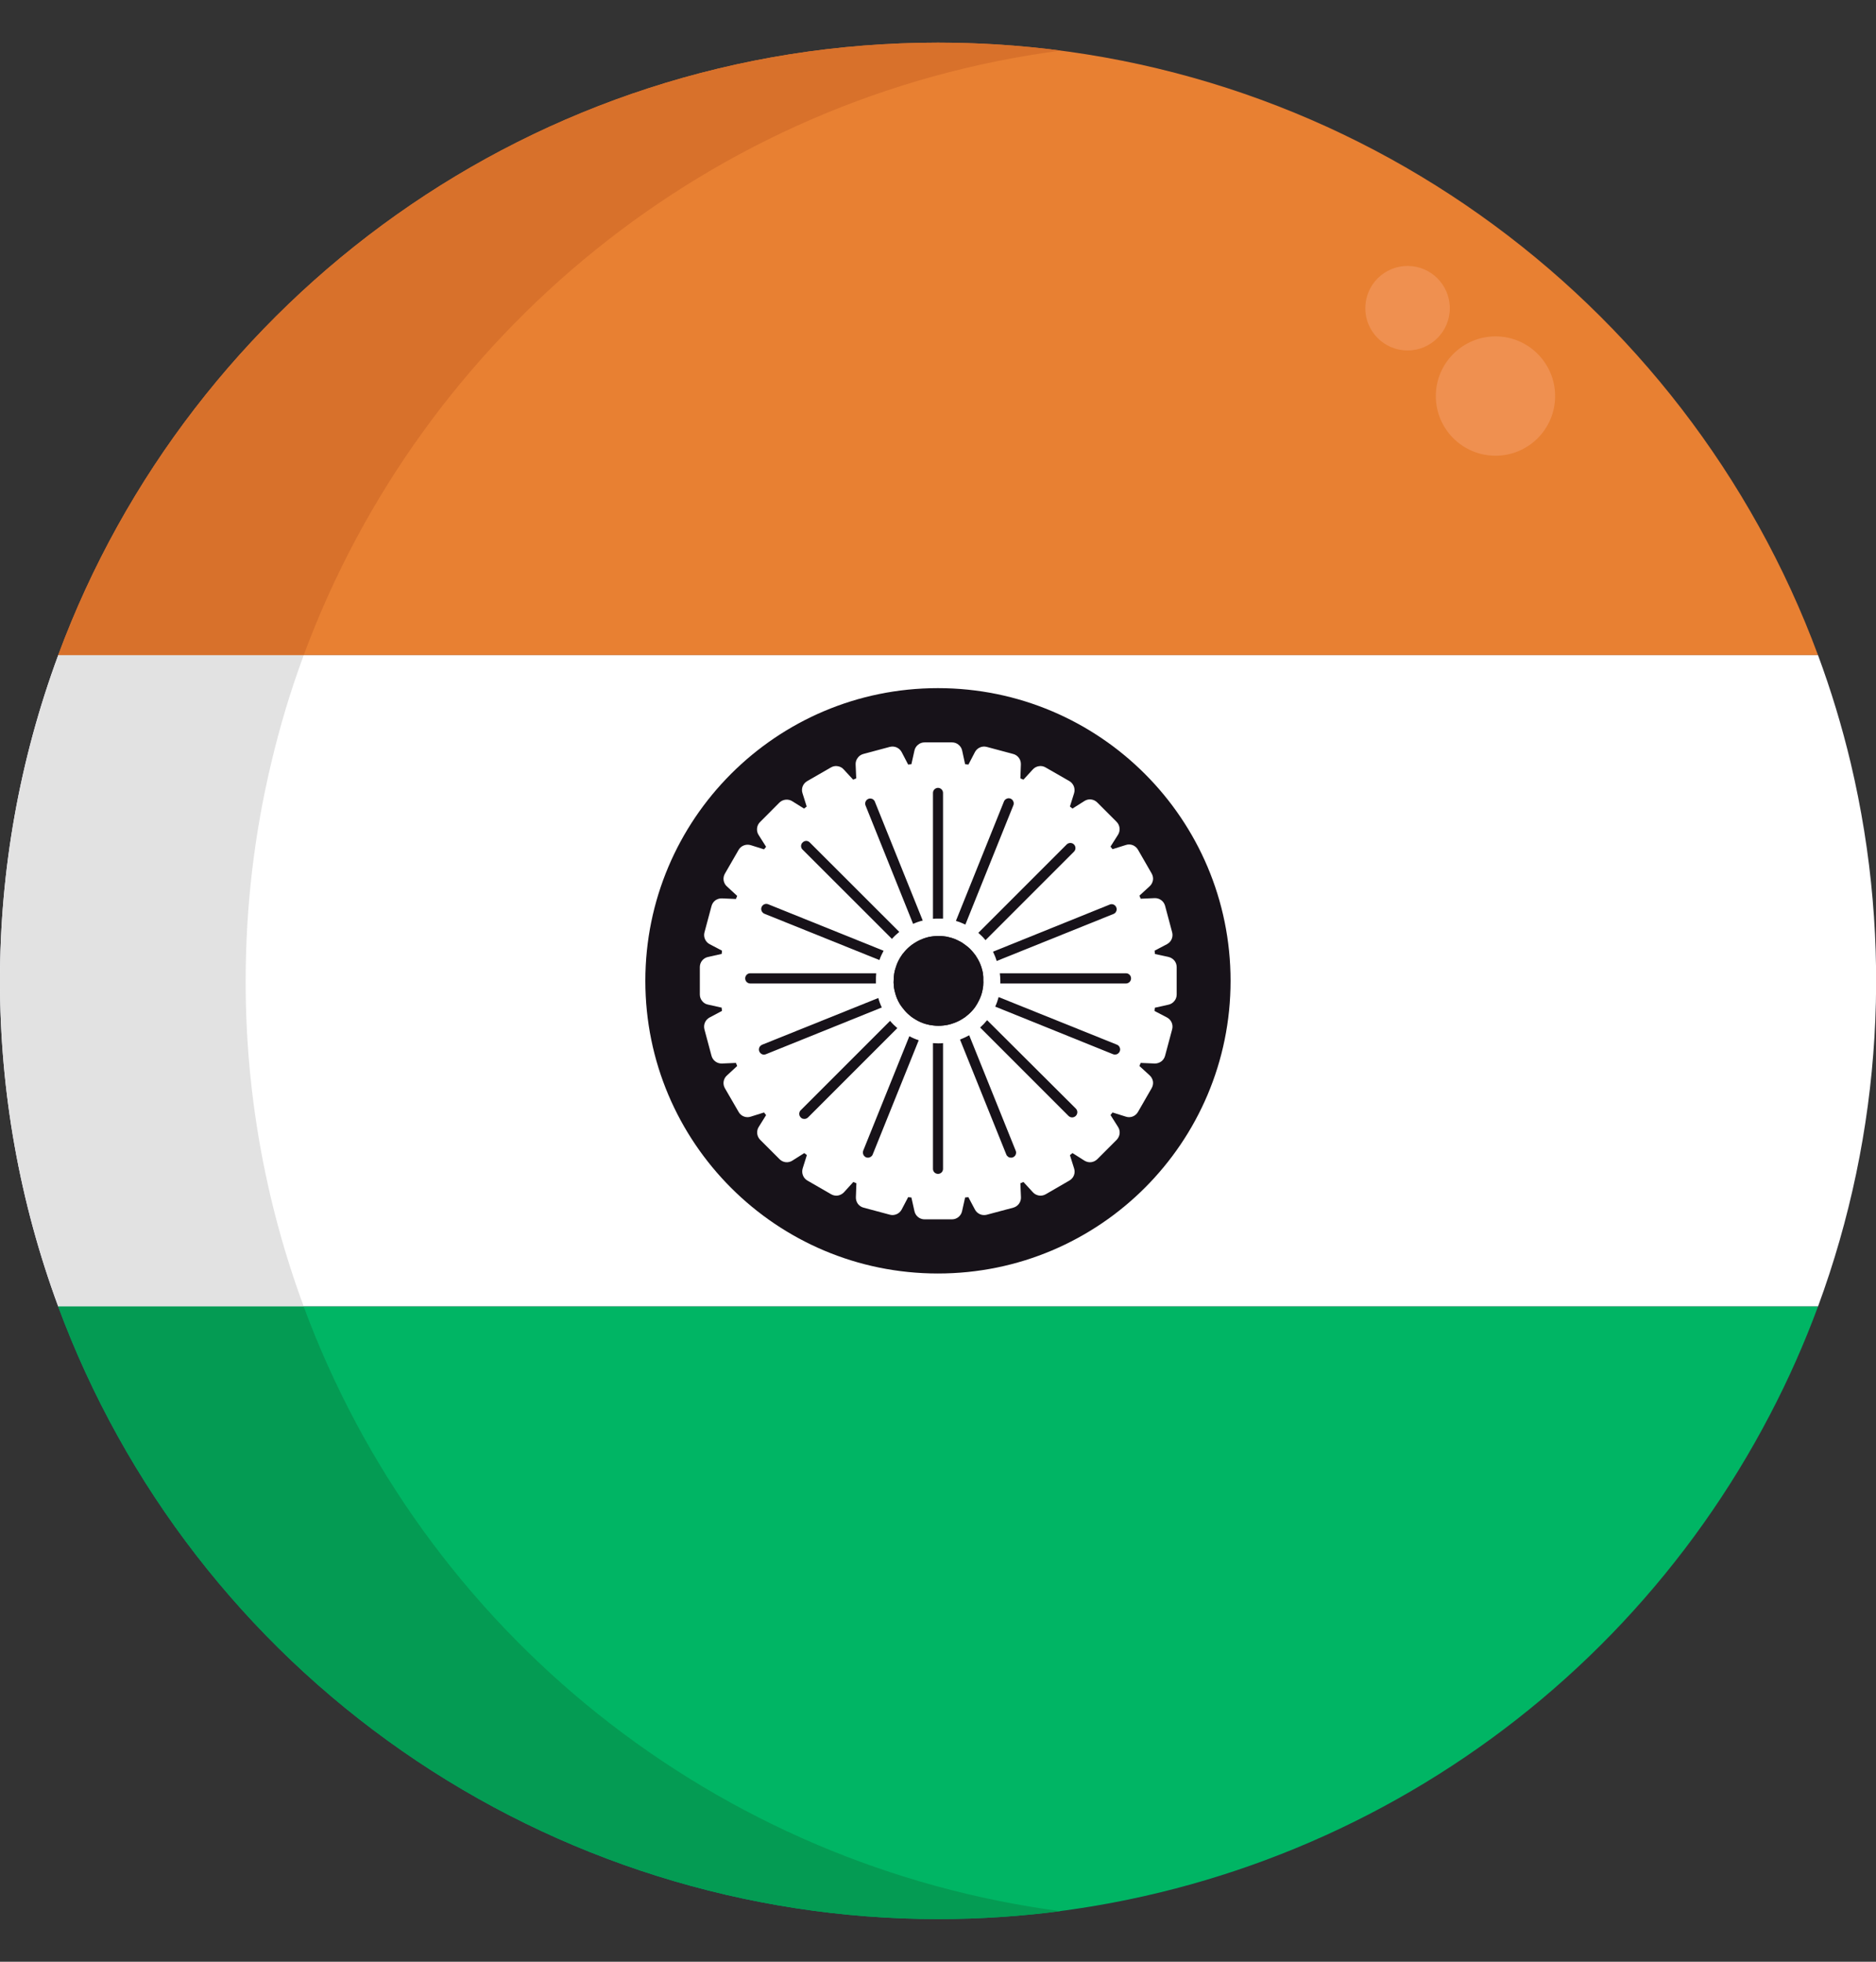
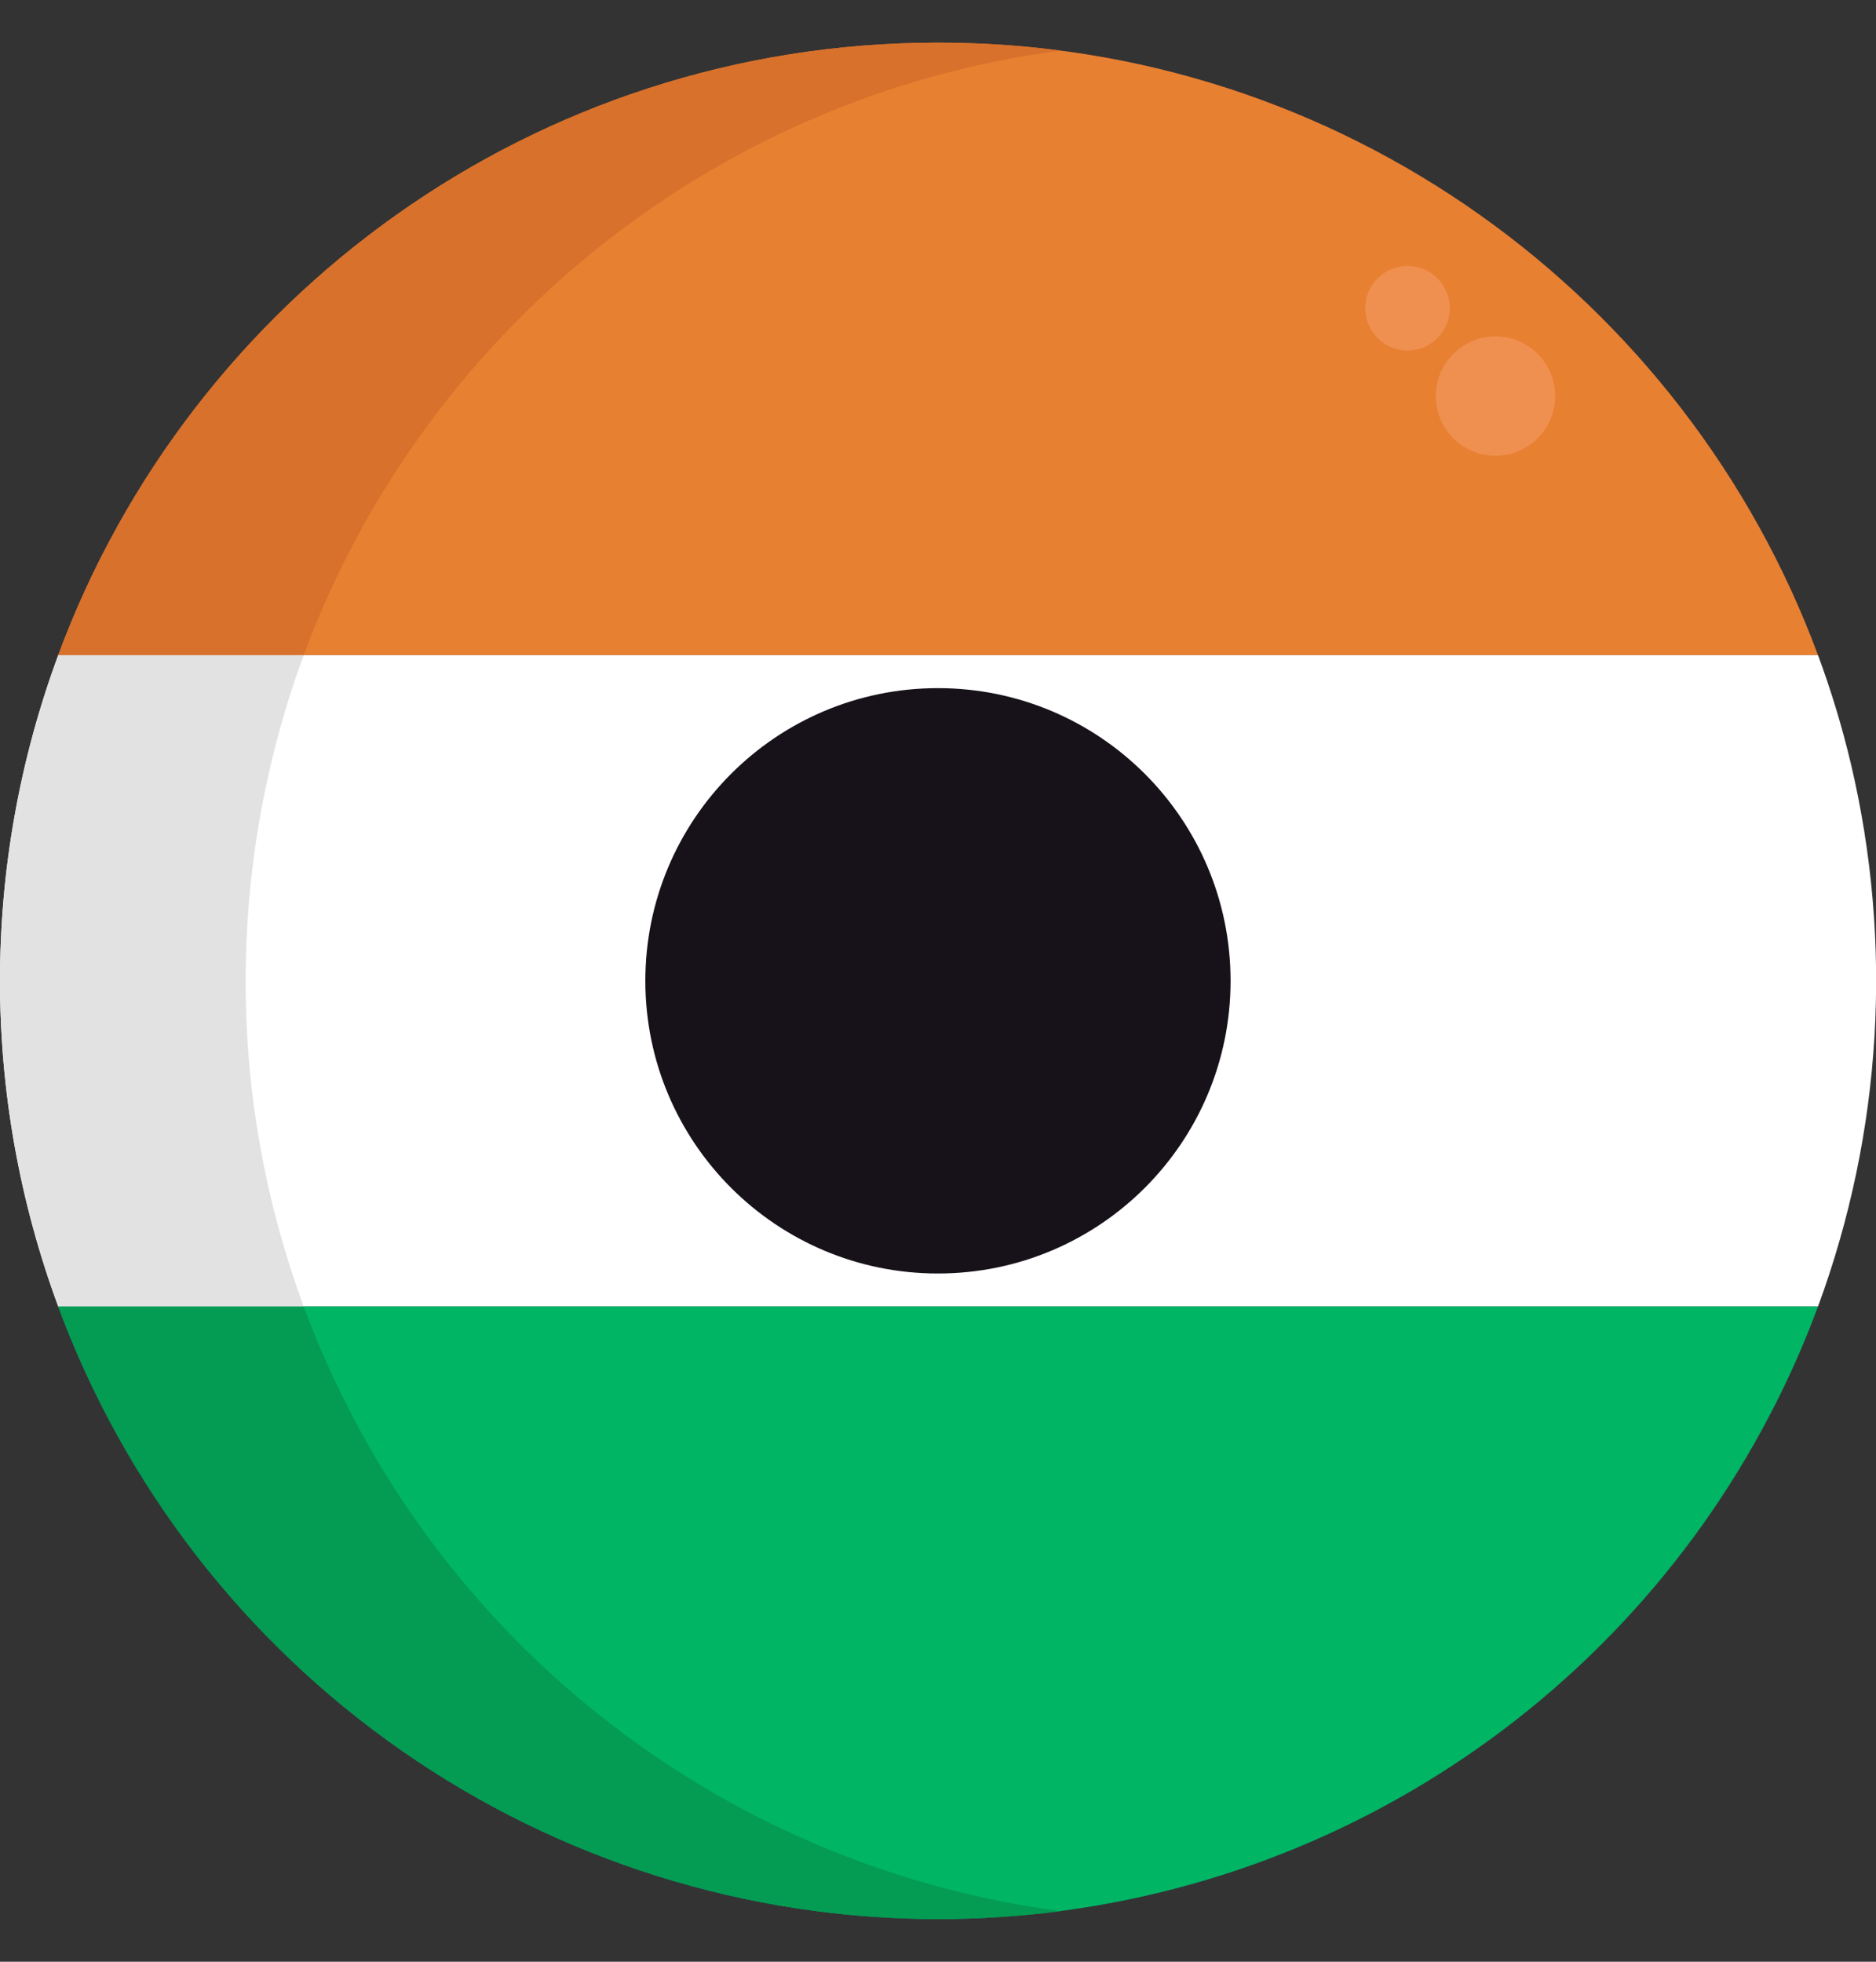
<svg xmlns="http://www.w3.org/2000/svg" width="22" height="23" viewBox="0 0 22 23" fill="none">
  <rect x="0" y="0" width="22" height="23" fill="#333333" stroke="none" />
  <g clip-path="url(#clip0_1733_25691)">
    <path d="M11 22.5C17.075 22.5 22 17.575 22 11.5C22 5.425 17.075 0.5 11 0.5C4.925 0.5 0 5.425 0 11.5C0 17.575 4.925 22.5 11 22.5Z" fill="#27273D" />
    <path d="M21.32 7.681H0.682C2.235 3.488 6.269 0.5 11.001 0.5C15.734 0.5 19.767 3.488 21.32 7.681Z" fill="#E88032" />
    <path d="M21.32 15.318H0.683C-0.228 12.854 -0.228 10.145 0.683 7.681H21.32C21.473 8.094 21.601 8.516 21.703 8.944C22.205 11.06 22.072 13.278 21.32 15.318Z" fill="white" />
    <path d="M11.001 22.5C8.754 22.5 6.56 21.812 4.715 20.528C2.87 19.244 1.463 17.426 0.682 15.318H21.32C21.16 15.751 20.973 16.173 20.759 16.582C19.829 18.367 18.428 19.862 16.707 20.905C14.987 21.949 13.013 22.5 11.001 22.5Z" fill="#00B564" />
    <path d="M12.441 0.593C8.342 1.129 4.954 3.92 3.561 7.683H0.682C2.235 3.488 6.269 0.5 11.001 0.5C11.482 0.5 11.963 0.531 12.441 0.593Z" fill="#D8712B" />
    <path d="M2.881 11.5C2.879 12.803 3.11 14.096 3.562 15.318H0.683C-0.228 12.854 -0.228 10.145 0.683 7.681H3.562C3.409 8.094 3.282 8.516 3.181 8.944C2.981 9.781 2.881 10.639 2.881 11.5Z" fill="#E2E2E2" />
    <path d="M12.441 22.407C11.963 22.469 11.482 22.5 11.001 22.5C8.754 22.5 6.56 21.812 4.715 20.528C2.87 19.244 1.463 17.426 0.682 15.318H3.561C4.256 17.196 5.45 18.848 7.015 20.098C8.58 21.347 10.456 22.146 12.441 22.408V22.407Z" fill="#049B53" />
    <path d="M17.538 5.343C17.924 5.343 18.237 5.03 18.237 4.644C18.237 4.258 17.924 3.944 17.538 3.944C17.152 3.944 16.838 4.258 16.838 4.644C16.838 5.03 17.152 5.343 17.538 5.343Z" fill="#EF9050" />
    <path d="M16.507 4.109C16.78 4.109 17.002 3.887 17.002 3.614C17.002 3.34 16.78 3.118 16.507 3.118C16.233 3.118 16.011 3.34 16.011 3.614C16.011 3.887 16.233 4.109 16.507 4.109Z" fill="#EF9050" />
    <path d="M10.999 14.931C12.895 14.931 14.431 13.395 14.431 11.5C14.431 9.605 12.895 8.068 10.999 8.068C9.104 8.068 7.568 9.605 7.568 11.5C7.568 13.395 9.104 14.931 10.999 14.931Z" fill="#171219" />
-     <path d="M13.704 11.22L13.544 11.185C13.544 11.172 13.541 11.159 13.54 11.146L13.685 11.07C13.709 11.057 13.729 11.037 13.74 11.011C13.751 10.986 13.753 10.957 13.746 10.931L13.663 10.62C13.656 10.594 13.64 10.57 13.618 10.554C13.595 10.537 13.568 10.529 13.54 10.53L13.377 10.537C13.372 10.525 13.367 10.513 13.362 10.501L13.482 10.391C13.503 10.372 13.516 10.347 13.521 10.319C13.525 10.292 13.519 10.264 13.505 10.24L13.345 9.962C13.331 9.938 13.309 9.919 13.284 9.909C13.258 9.899 13.229 9.898 13.203 9.907L13.047 9.956C13.039 9.945 13.031 9.936 13.023 9.926L13.111 9.787C13.126 9.763 13.132 9.736 13.129 9.708C13.126 9.681 13.114 9.655 13.094 9.635L12.867 9.408C12.848 9.389 12.822 9.376 12.794 9.373C12.767 9.37 12.739 9.377 12.716 9.392L12.577 9.48L12.547 9.456L12.596 9.3C12.604 9.274 12.603 9.245 12.593 9.219C12.583 9.194 12.565 9.172 12.541 9.158L12.262 8.998C12.239 8.984 12.21 8.978 12.183 8.983C12.156 8.987 12.131 9 12.112 9.021L12.002 9.141L11.966 9.126L11.972 8.963C11.973 8.935 11.965 8.908 11.949 8.886C11.932 8.863 11.909 8.847 11.882 8.84L11.572 8.757C11.545 8.75 11.517 8.752 11.492 8.763C11.466 8.774 11.446 8.794 11.433 8.818L11.357 8.964L11.318 8.96L11.283 8.799C11.277 8.772 11.262 8.748 11.24 8.731C11.219 8.713 11.192 8.704 11.164 8.704H10.843C10.815 8.704 10.788 8.713 10.767 8.731C10.745 8.748 10.73 8.772 10.724 8.799L10.688 8.96L10.65 8.964L10.574 8.818C10.561 8.794 10.54 8.774 10.515 8.763C10.49 8.752 10.461 8.75 10.434 8.757L10.124 8.84C10.098 8.847 10.074 8.863 10.058 8.886C10.041 8.908 10.033 8.935 10.034 8.963L10.041 9.126L10.005 9.141L9.894 9.021C9.876 9 9.851 8.987 9.823 8.983C9.796 8.978 9.768 8.984 9.744 8.998L9.466 9.158C9.442 9.172 9.423 9.194 9.413 9.219C9.403 9.245 9.402 9.274 9.411 9.3L9.46 9.456L9.429 9.48L9.291 9.394C9.268 9.379 9.24 9.373 9.212 9.376C9.185 9.379 9.159 9.391 9.139 9.411L8.913 9.638C8.893 9.657 8.881 9.683 8.878 9.711C8.875 9.738 8.881 9.766 8.896 9.789L8.984 9.928C8.976 9.938 8.968 9.948 8.96 9.958L8.804 9.909C8.777 9.901 8.749 9.902 8.723 9.912C8.697 9.922 8.676 9.94 8.662 9.964L8.501 10.243C8.487 10.267 8.482 10.295 8.486 10.322C8.491 10.35 8.504 10.375 8.525 10.393L8.645 10.504C8.64 10.516 8.635 10.528 8.63 10.54L8.467 10.533C8.439 10.532 8.412 10.54 8.389 10.556C8.367 10.573 8.351 10.596 8.344 10.623L8.261 10.933C8.254 10.96 8.257 10.988 8.268 11.012C8.279 11.037 8.298 11.057 8.322 11.07L8.467 11.146C8.467 11.159 8.464 11.171 8.463 11.184L8.302 11.22C8.275 11.226 8.251 11.241 8.234 11.262C8.216 11.284 8.207 11.311 8.207 11.338V11.66C8.207 11.688 8.216 11.714 8.234 11.736C8.251 11.758 8.275 11.773 8.302 11.778L8.463 11.814C8.463 11.827 8.466 11.84 8.467 11.852L8.322 11.929C8.298 11.942 8.278 11.963 8.267 11.988C8.256 12.013 8.254 12.042 8.261 12.069L8.344 12.379C8.351 12.405 8.367 12.429 8.389 12.445C8.412 12.462 8.439 12.47 8.467 12.469L8.63 12.462C8.635 12.474 8.64 12.486 8.645 12.498L8.525 12.609C8.504 12.627 8.491 12.652 8.486 12.68C8.482 12.707 8.487 12.735 8.501 12.759L8.662 13.037C8.676 13.062 8.697 13.08 8.723 13.09C8.749 13.1 8.777 13.101 8.804 13.092L8.96 13.043C8.968 13.054 8.976 13.064 8.984 13.074L8.898 13.212C8.883 13.235 8.877 13.263 8.88 13.291C8.883 13.318 8.895 13.344 8.915 13.364L9.142 13.591C9.161 13.61 9.187 13.623 9.214 13.626C9.242 13.629 9.27 13.622 9.293 13.607L9.432 13.519L9.462 13.543L9.413 13.699C9.405 13.726 9.406 13.754 9.416 13.78C9.426 13.806 9.444 13.827 9.468 13.841L9.747 14.002C9.771 14.016 9.799 14.021 9.826 14.017C9.853 14.012 9.878 13.999 9.897 13.979L10.007 13.858L10.043 13.873L10.037 14.037C10.036 14.064 10.044 14.091 10.06 14.114C10.077 14.136 10.1 14.152 10.127 14.159L10.437 14.242C10.463 14.249 10.491 14.246 10.516 14.235C10.541 14.224 10.561 14.205 10.574 14.181L10.65 14.036L10.688 14.04L10.724 14.201C10.73 14.228 10.745 14.252 10.766 14.269C10.788 14.287 10.815 14.296 10.842 14.296H11.164C11.191 14.296 11.218 14.287 11.24 14.269C11.261 14.252 11.276 14.228 11.282 14.201L11.318 14.04L11.356 14.036L11.433 14.181C11.446 14.206 11.467 14.225 11.492 14.236C11.517 14.247 11.546 14.249 11.572 14.242L11.883 14.159C11.909 14.152 11.933 14.136 11.949 14.114C11.966 14.091 11.974 14.064 11.973 14.037L11.966 13.873L12.002 13.858L12.113 13.979C12.131 13.999 12.156 14.012 12.184 14.017C12.211 14.021 12.239 14.016 12.263 14.002L12.541 13.841C12.565 13.827 12.584 13.806 12.594 13.78C12.604 13.754 12.605 13.726 12.596 13.699L12.547 13.543L12.577 13.519L12.716 13.607C12.74 13.622 12.767 13.629 12.795 13.626C12.822 13.623 12.848 13.61 12.868 13.591L13.095 13.364C13.114 13.344 13.127 13.318 13.13 13.291C13.133 13.263 13.126 13.235 13.111 13.212L13.023 13.073C13.031 13.063 13.039 13.053 13.047 13.043L13.203 13.092C13.229 13.101 13.258 13.1 13.284 13.09C13.309 13.08 13.331 13.061 13.345 13.037L13.505 12.759C13.519 12.735 13.525 12.707 13.521 12.679C13.516 12.652 13.503 12.627 13.482 12.608L13.362 12.498C13.367 12.486 13.372 12.474 13.377 12.462L13.54 12.469C13.568 12.47 13.595 12.461 13.618 12.445C13.64 12.429 13.656 12.405 13.663 12.378L13.746 12.068C13.753 12.041 13.751 12.013 13.74 11.988C13.729 11.963 13.709 11.942 13.685 11.929L13.539 11.853C13.539 11.84 13.542 11.828 13.543 11.815L13.704 11.779C13.731 11.773 13.755 11.758 13.772 11.736C13.79 11.715 13.799 11.688 13.799 11.66V11.339C13.799 11.311 13.79 11.285 13.773 11.263C13.755 11.242 13.731 11.226 13.704 11.22Z" fill="white" />
    <path d="M11.531 11.501C11.532 11.511 11.532 11.521 11.531 11.531C11.531 11.559 11.527 11.586 11.521 11.613C11.513 11.652 11.5 11.69 11.482 11.726C11.468 11.756 11.451 11.785 11.432 11.812C11.408 11.844 11.381 11.873 11.351 11.898C11.332 11.915 11.311 11.931 11.289 11.944C11.255 11.966 11.219 11.983 11.181 11.996C11.144 12.01 11.105 12.019 11.065 12.023C11.025 12.028 10.986 12.028 10.946 12.023C10.915 12.02 10.884 12.014 10.854 12.005C10.816 11.994 10.779 11.978 10.745 11.958C10.719 11.943 10.694 11.927 10.672 11.908C10.641 11.883 10.613 11.854 10.589 11.822C10.567 11.795 10.548 11.767 10.533 11.736C10.515 11.7 10.502 11.662 10.493 11.623C10.485 11.593 10.481 11.562 10.48 11.531C10.479 11.521 10.479 11.511 10.48 11.501C10.48 11.471 10.482 11.441 10.487 11.412C10.492 11.385 10.498 11.359 10.508 11.333C10.52 11.295 10.537 11.259 10.558 11.225C10.573 11.2 10.59 11.177 10.609 11.156C10.635 11.126 10.665 11.098 10.697 11.075C10.759 11.03 10.829 10.999 10.904 10.983C10.919 10.981 10.933 10.979 10.947 10.977C10.96 10.975 10.986 10.974 11.006 10.974C11.026 10.974 11.046 10.974 11.065 10.977C11.089 10.979 11.112 10.983 11.135 10.99C11.174 10.999 11.212 11.014 11.247 11.033C11.276 11.047 11.303 11.065 11.328 11.085C11.361 11.109 11.389 11.136 11.414 11.168C11.432 11.188 11.448 11.211 11.461 11.235C11.482 11.269 11.498 11.305 11.51 11.343C11.517 11.366 11.523 11.389 11.527 11.412C11.531 11.442 11.532 11.471 11.531 11.501Z" fill="#171219" />
    <path d="M11.531 11.501C11.532 11.511 11.532 11.521 11.531 11.531C11.531 11.559 11.527 11.586 11.521 11.613C11.513 11.652 11.5 11.69 11.482 11.726C11.468 11.756 11.451 11.785 11.432 11.812C11.408 11.844 11.381 11.873 11.351 11.898C11.332 11.915 11.311 11.931 11.289 11.944C11.255 11.966 11.219 11.983 11.181 11.996C11.144 12.01 11.105 12.019 11.065 12.023C11.025 12.028 10.986 12.028 10.946 12.023C10.915 12.02 10.884 12.014 10.854 12.005C10.816 11.994 10.779 11.978 10.745 11.958C10.719 11.943 10.694 11.927 10.672 11.908C10.641 11.883 10.613 11.854 10.589 11.822C10.567 11.795 10.548 11.767 10.533 11.736C10.515 11.7 10.502 11.662 10.493 11.623C10.485 11.593 10.481 11.562 10.48 11.531C10.479 11.521 10.479 11.511 10.48 11.501C10.48 11.471 10.482 11.441 10.487 11.412C10.492 11.385 10.498 11.359 10.508 11.333C10.52 11.295 10.537 11.259 10.558 11.225C10.573 11.2 10.59 11.177 10.609 11.156C10.635 11.126 10.665 11.098 10.697 11.075C10.759 11.03 10.829 10.999 10.904 10.983C10.919 10.981 10.933 10.979 10.947 10.977C10.96 10.975 10.986 10.974 11.006 10.974C11.026 10.974 11.046 10.974 11.065 10.977C11.089 10.979 11.112 10.983 11.135 10.99C11.174 10.999 11.212 11.014 11.247 11.033C11.276 11.047 11.303 11.065 11.328 11.085C11.361 11.109 11.389 11.136 11.414 11.168C11.432 11.188 11.448 11.211 11.461 11.235C11.482 11.269 11.498 11.305 11.51 11.343C11.517 11.366 11.523 11.389 11.527 11.412C11.531 11.442 11.532 11.471 11.531 11.501Z" fill="#171219" />
    <path d="M10.272 11.531H8.799C8.783 11.531 8.767 11.524 8.756 11.513C8.745 11.502 8.739 11.487 8.739 11.471C8.739 11.455 8.745 11.44 8.756 11.429C8.767 11.417 8.783 11.411 8.799 11.411H10.275C10.273 11.441 10.271 11.471 10.272 11.501V11.531Z" fill="#171219" />
    <path d="M10.341 11.812L8.982 12.36C8.975 12.363 8.967 12.364 8.96 12.365C8.946 12.365 8.932 12.36 8.922 12.351C8.911 12.342 8.904 12.33 8.901 12.316C8.898 12.303 8.901 12.289 8.907 12.276C8.914 12.264 8.925 12.255 8.937 12.249L10.3 11.701C10.31 11.739 10.324 11.777 10.341 11.812Z" fill="#171219" />
    <path d="M8.931 10.635C8.937 10.62 8.949 10.609 8.963 10.602C8.978 10.596 8.994 10.596 9.009 10.602L10.362 11.147C10.343 11.182 10.326 11.218 10.313 11.256L8.964 10.713C8.95 10.707 8.938 10.695 8.932 10.681C8.925 10.666 8.925 10.65 8.931 10.635Z" fill="#171219" />
    <path d="M10.523 12.054L9.476 13.101C9.47 13.107 9.463 13.111 9.456 13.114C9.449 13.117 9.441 13.119 9.433 13.119C9.421 13.119 9.409 13.116 9.399 13.109C9.39 13.102 9.382 13.093 9.377 13.082C9.373 13.071 9.371 13.059 9.374 13.048C9.376 13.036 9.381 13.025 9.39 13.017L10.438 11.969C10.464 12 10.492 12.028 10.523 12.054Z" fill="#171219" />
    <path d="M9.413 9.962C9.407 9.957 9.402 9.95 9.399 9.943C9.396 9.936 9.394 9.928 9.394 9.919C9.394 9.911 9.396 9.903 9.399 9.896C9.402 9.889 9.407 9.882 9.413 9.877C9.424 9.866 9.439 9.859 9.455 9.859C9.47 9.859 9.485 9.866 9.496 9.877L10.546 10.926C10.515 10.951 10.486 10.978 10.46 11.008L9.413 9.962Z" fill="#171219" />
    <path d="M10.664 12.149C10.699 12.168 10.736 12.184 10.774 12.196L10.234 13.536C10.23 13.547 10.222 13.556 10.212 13.563C10.202 13.569 10.19 13.573 10.178 13.573C10.171 13.573 10.163 13.571 10.156 13.569C10.142 13.562 10.13 13.551 10.124 13.536C10.118 13.522 10.118 13.505 10.123 13.491L10.664 12.149Z" fill="#171219" />
    <path d="M10.152 9.448C10.149 9.441 10.146 9.433 10.146 9.424C10.146 9.416 10.147 9.408 10.15 9.4C10.153 9.393 10.157 9.386 10.163 9.38C10.169 9.374 10.176 9.369 10.184 9.366C10.191 9.363 10.2 9.362 10.208 9.362C10.216 9.363 10.224 9.365 10.232 9.368C10.239 9.372 10.245 9.377 10.251 9.384C10.256 9.39 10.26 9.397 10.262 9.405L10.821 10.793C10.782 10.802 10.745 10.815 10.708 10.832L10.152 9.448Z" fill="#171219" />
-     <path d="M11 10.77C10.98 10.77 10.96 10.77 10.941 10.772V9.297C10.941 9.281 10.947 9.266 10.958 9.255C10.969 9.244 10.985 9.237 11 9.237C11.016 9.237 11.031 9.244 11.042 9.255C11.053 9.266 11.059 9.281 11.059 9.297V10.77C11.04 10.77 11.02 10.77 11 10.77Z" fill="#171219" />
    <path d="M11 12.233C11.02 12.233 11.04 12.233 11.059 12.23V13.704C11.059 13.72 11.053 13.735 11.042 13.746C11.031 13.757 11.016 13.763 11 13.763C10.985 13.763 10.969 13.757 10.958 13.746C10.947 13.735 10.941 13.72 10.941 13.704V12.23C10.96 12.23 10.98 12.233 11 12.233Z" fill="#171219" />
    <path d="M11.321 10.84C11.285 10.823 11.248 10.808 11.21 10.797L11.771 9.403C11.773 9.395 11.777 9.388 11.783 9.381C11.788 9.375 11.794 9.369 11.802 9.366C11.809 9.362 11.818 9.36 11.826 9.359C11.834 9.359 11.842 9.36 11.85 9.363C11.858 9.366 11.865 9.371 11.871 9.377C11.877 9.383 11.881 9.39 11.884 9.398C11.887 9.405 11.889 9.414 11.888 9.422C11.888 9.43 11.886 9.439 11.882 9.446L11.321 10.84Z" fill="#171219" />
-     <path d="M11.911 13.491C11.914 13.498 11.916 13.506 11.916 13.514C11.916 13.522 11.914 13.53 11.911 13.537C11.908 13.544 11.904 13.551 11.898 13.556C11.892 13.562 11.886 13.566 11.878 13.569C11.871 13.572 11.864 13.573 11.856 13.573C11.844 13.573 11.832 13.57 11.823 13.563C11.813 13.556 11.805 13.547 11.801 13.536L11.258 12.188C11.295 12.174 11.331 12.157 11.366 12.138L11.911 13.491Z" fill="#171219" />
    <path d="M11.473 10.937L12.51 9.9C12.521 9.889 12.537 9.883 12.553 9.883C12.569 9.883 12.584 9.89 12.595 9.901C12.606 9.912 12.612 9.928 12.612 9.944C12.612 9.96 12.605 9.975 12.594 9.986L11.557 11.023C11.532 10.992 11.503 10.963 11.473 10.937Z" fill="#171219" />
    <path d="M12.616 12.997C12.627 13.008 12.634 13.024 12.634 13.04C12.634 13.056 12.627 13.072 12.616 13.083C12.605 13.094 12.589 13.101 12.573 13.101C12.557 13.101 12.541 13.094 12.53 13.083L11.494 12.047C11.524 12.02 11.551 11.992 11.576 11.961L12.616 12.997Z" fill="#171219" />
    <path d="M11.645 11.158L13.02 10.603C13.034 10.599 13.049 10.6 13.062 10.607C13.076 10.614 13.086 10.625 13.091 10.639C13.097 10.653 13.097 10.668 13.091 10.682C13.086 10.696 13.076 10.707 13.062 10.714L11.688 11.267C11.677 11.229 11.662 11.193 11.645 11.158Z" fill="#171219" />
    <path d="M13.131 12.327C13.127 12.338 13.119 12.347 13.109 12.354C13.099 12.361 13.088 12.364 13.076 12.364C13.068 12.364 13.061 12.363 13.053 12.36L11.671 11.802C11.688 11.765 11.701 11.728 11.711 11.69L13.098 12.248C13.106 12.251 13.112 12.255 13.118 12.261C13.124 12.267 13.128 12.273 13.131 12.281C13.134 12.288 13.136 12.296 13.136 12.304C13.136 12.312 13.134 12.32 13.131 12.327Z" fill="#171219" />
    <path d="M13.264 11.47C13.264 11.486 13.258 11.502 13.247 11.513C13.235 11.524 13.22 11.531 13.204 11.531H11.731C11.731 11.521 11.731 11.51 11.731 11.501C11.731 11.471 11.729 11.441 11.725 11.411H13.202C13.21 11.411 13.218 11.412 13.226 11.415C13.233 11.418 13.24 11.422 13.246 11.428C13.252 11.433 13.256 11.44 13.259 11.447C13.262 11.454 13.264 11.463 13.264 11.47Z" fill="#171219" />
  </g>
  <defs>
    <clipPath id="clip0_1733_25691">
      <rect width="22" height="22" fill="white" transform="translate(0 0.5)" />
    </clipPath>
  </defs>
</svg>